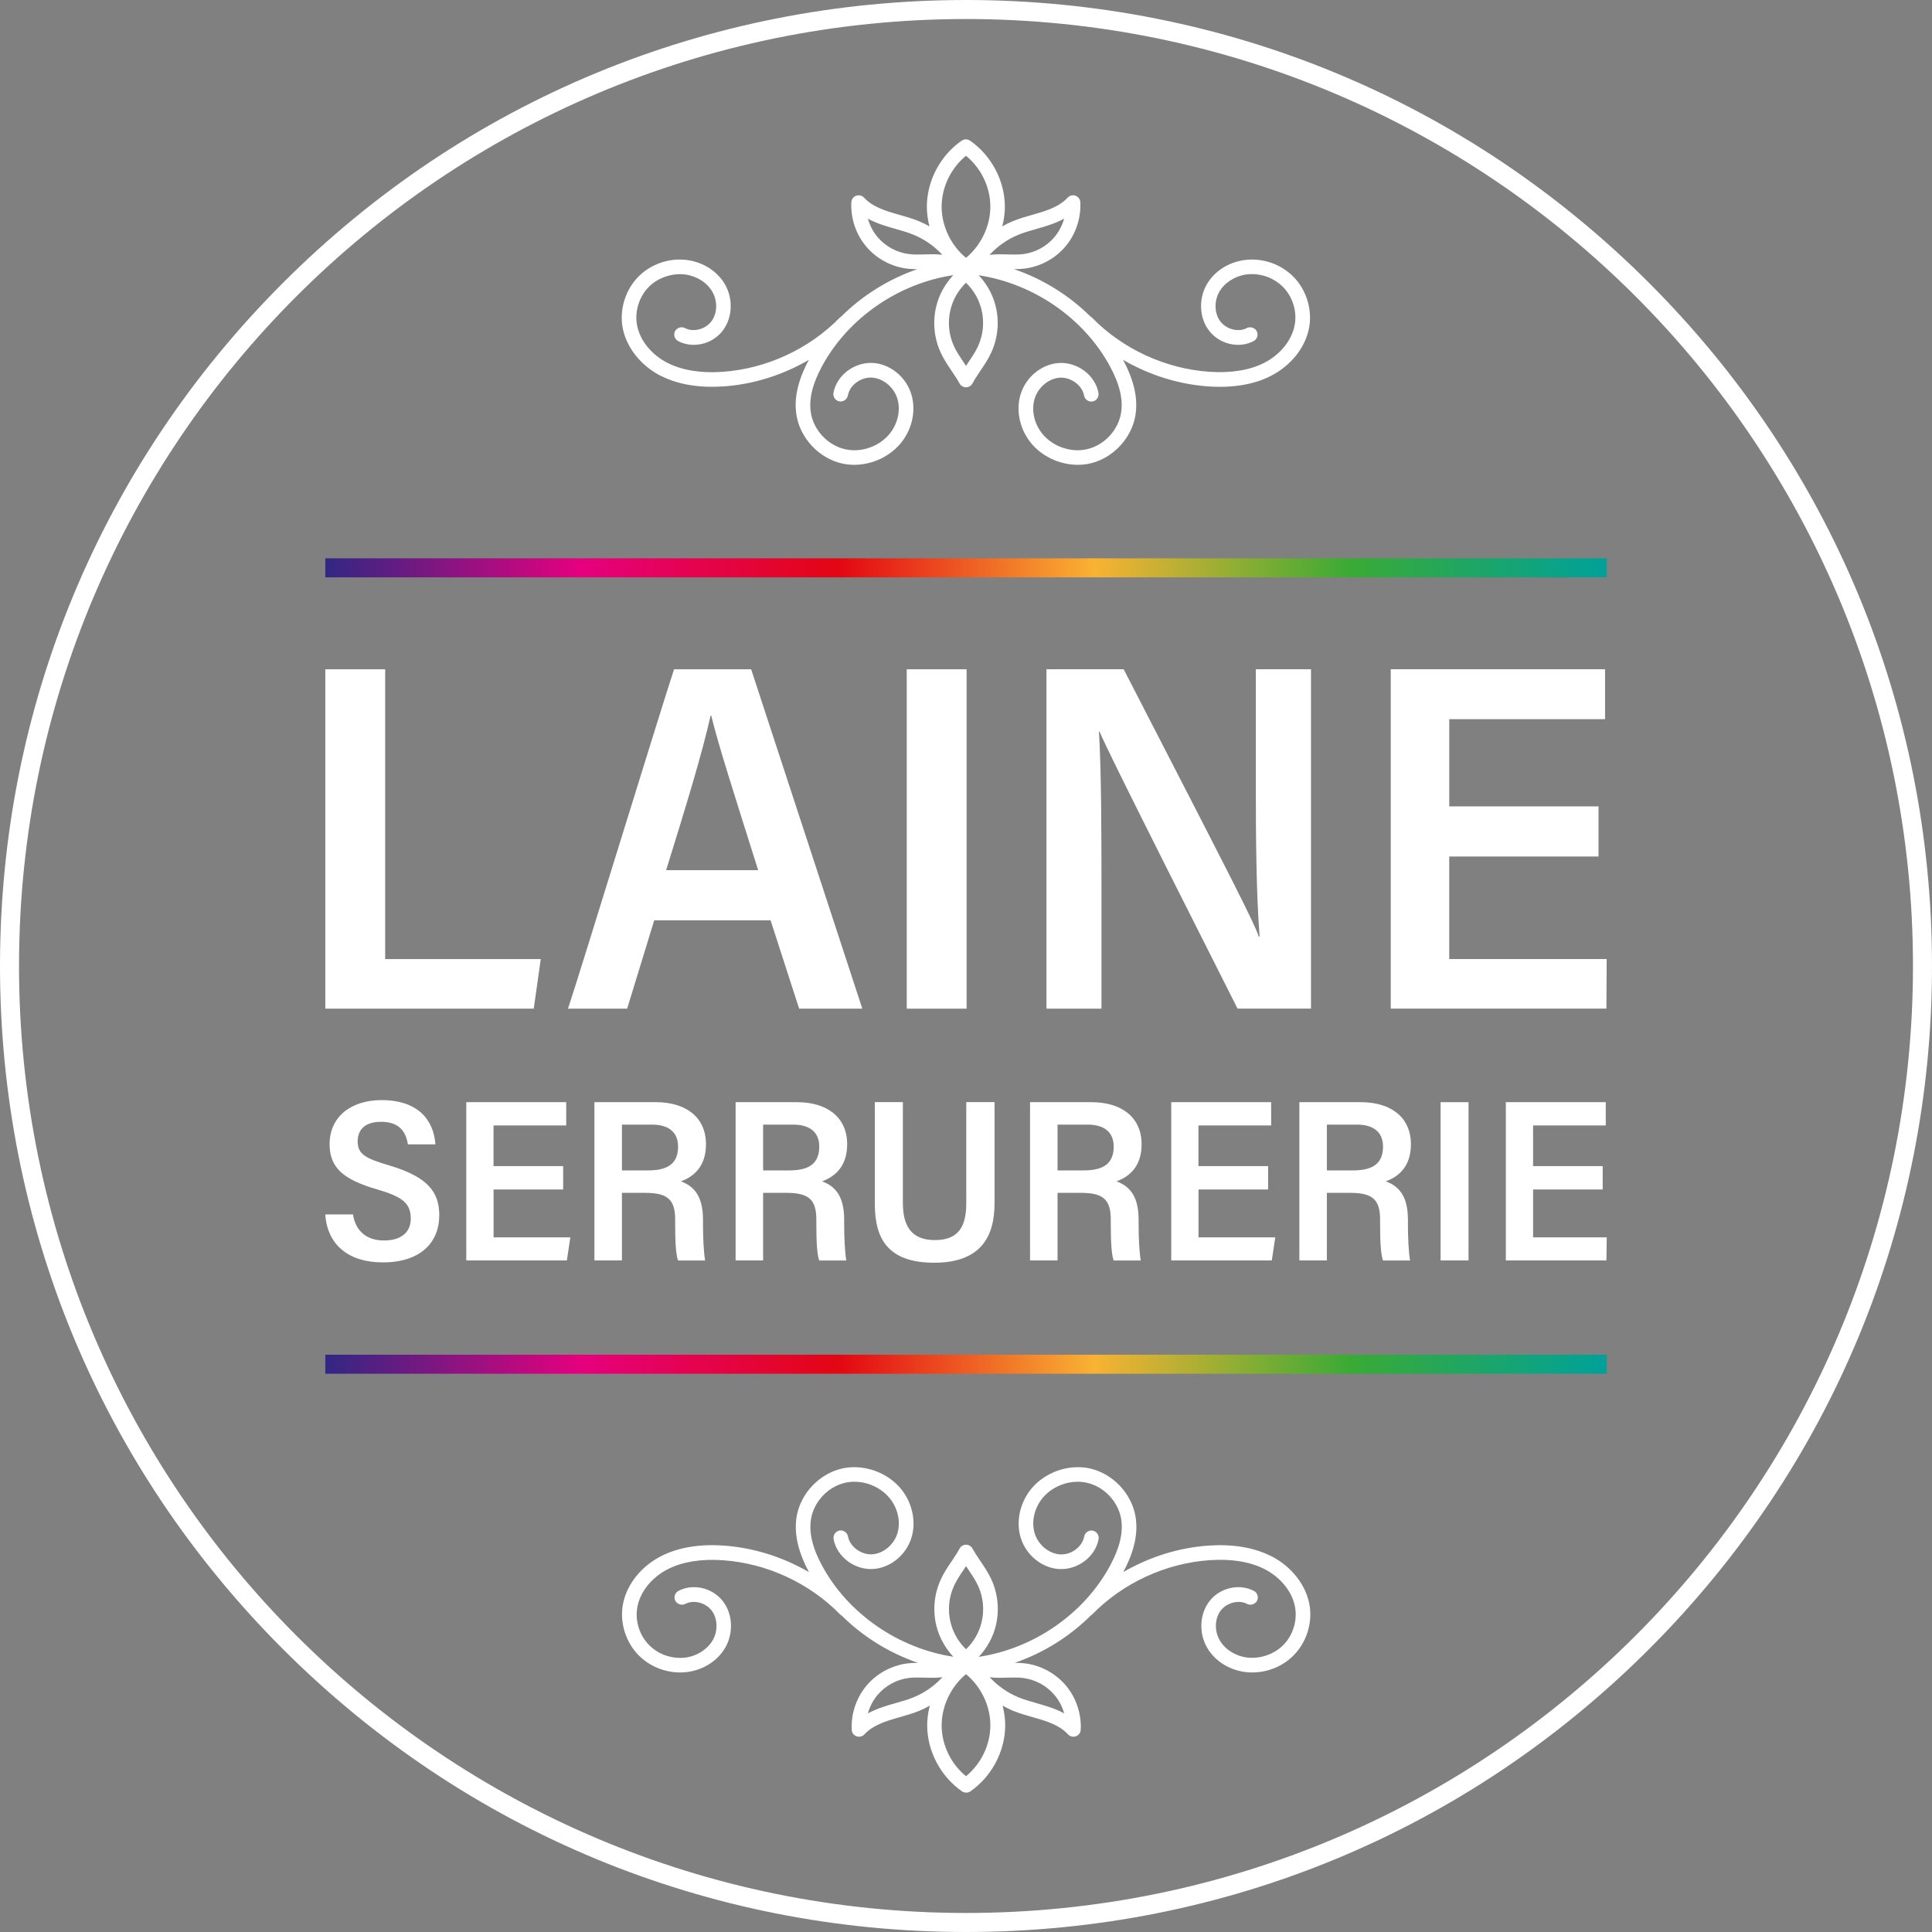
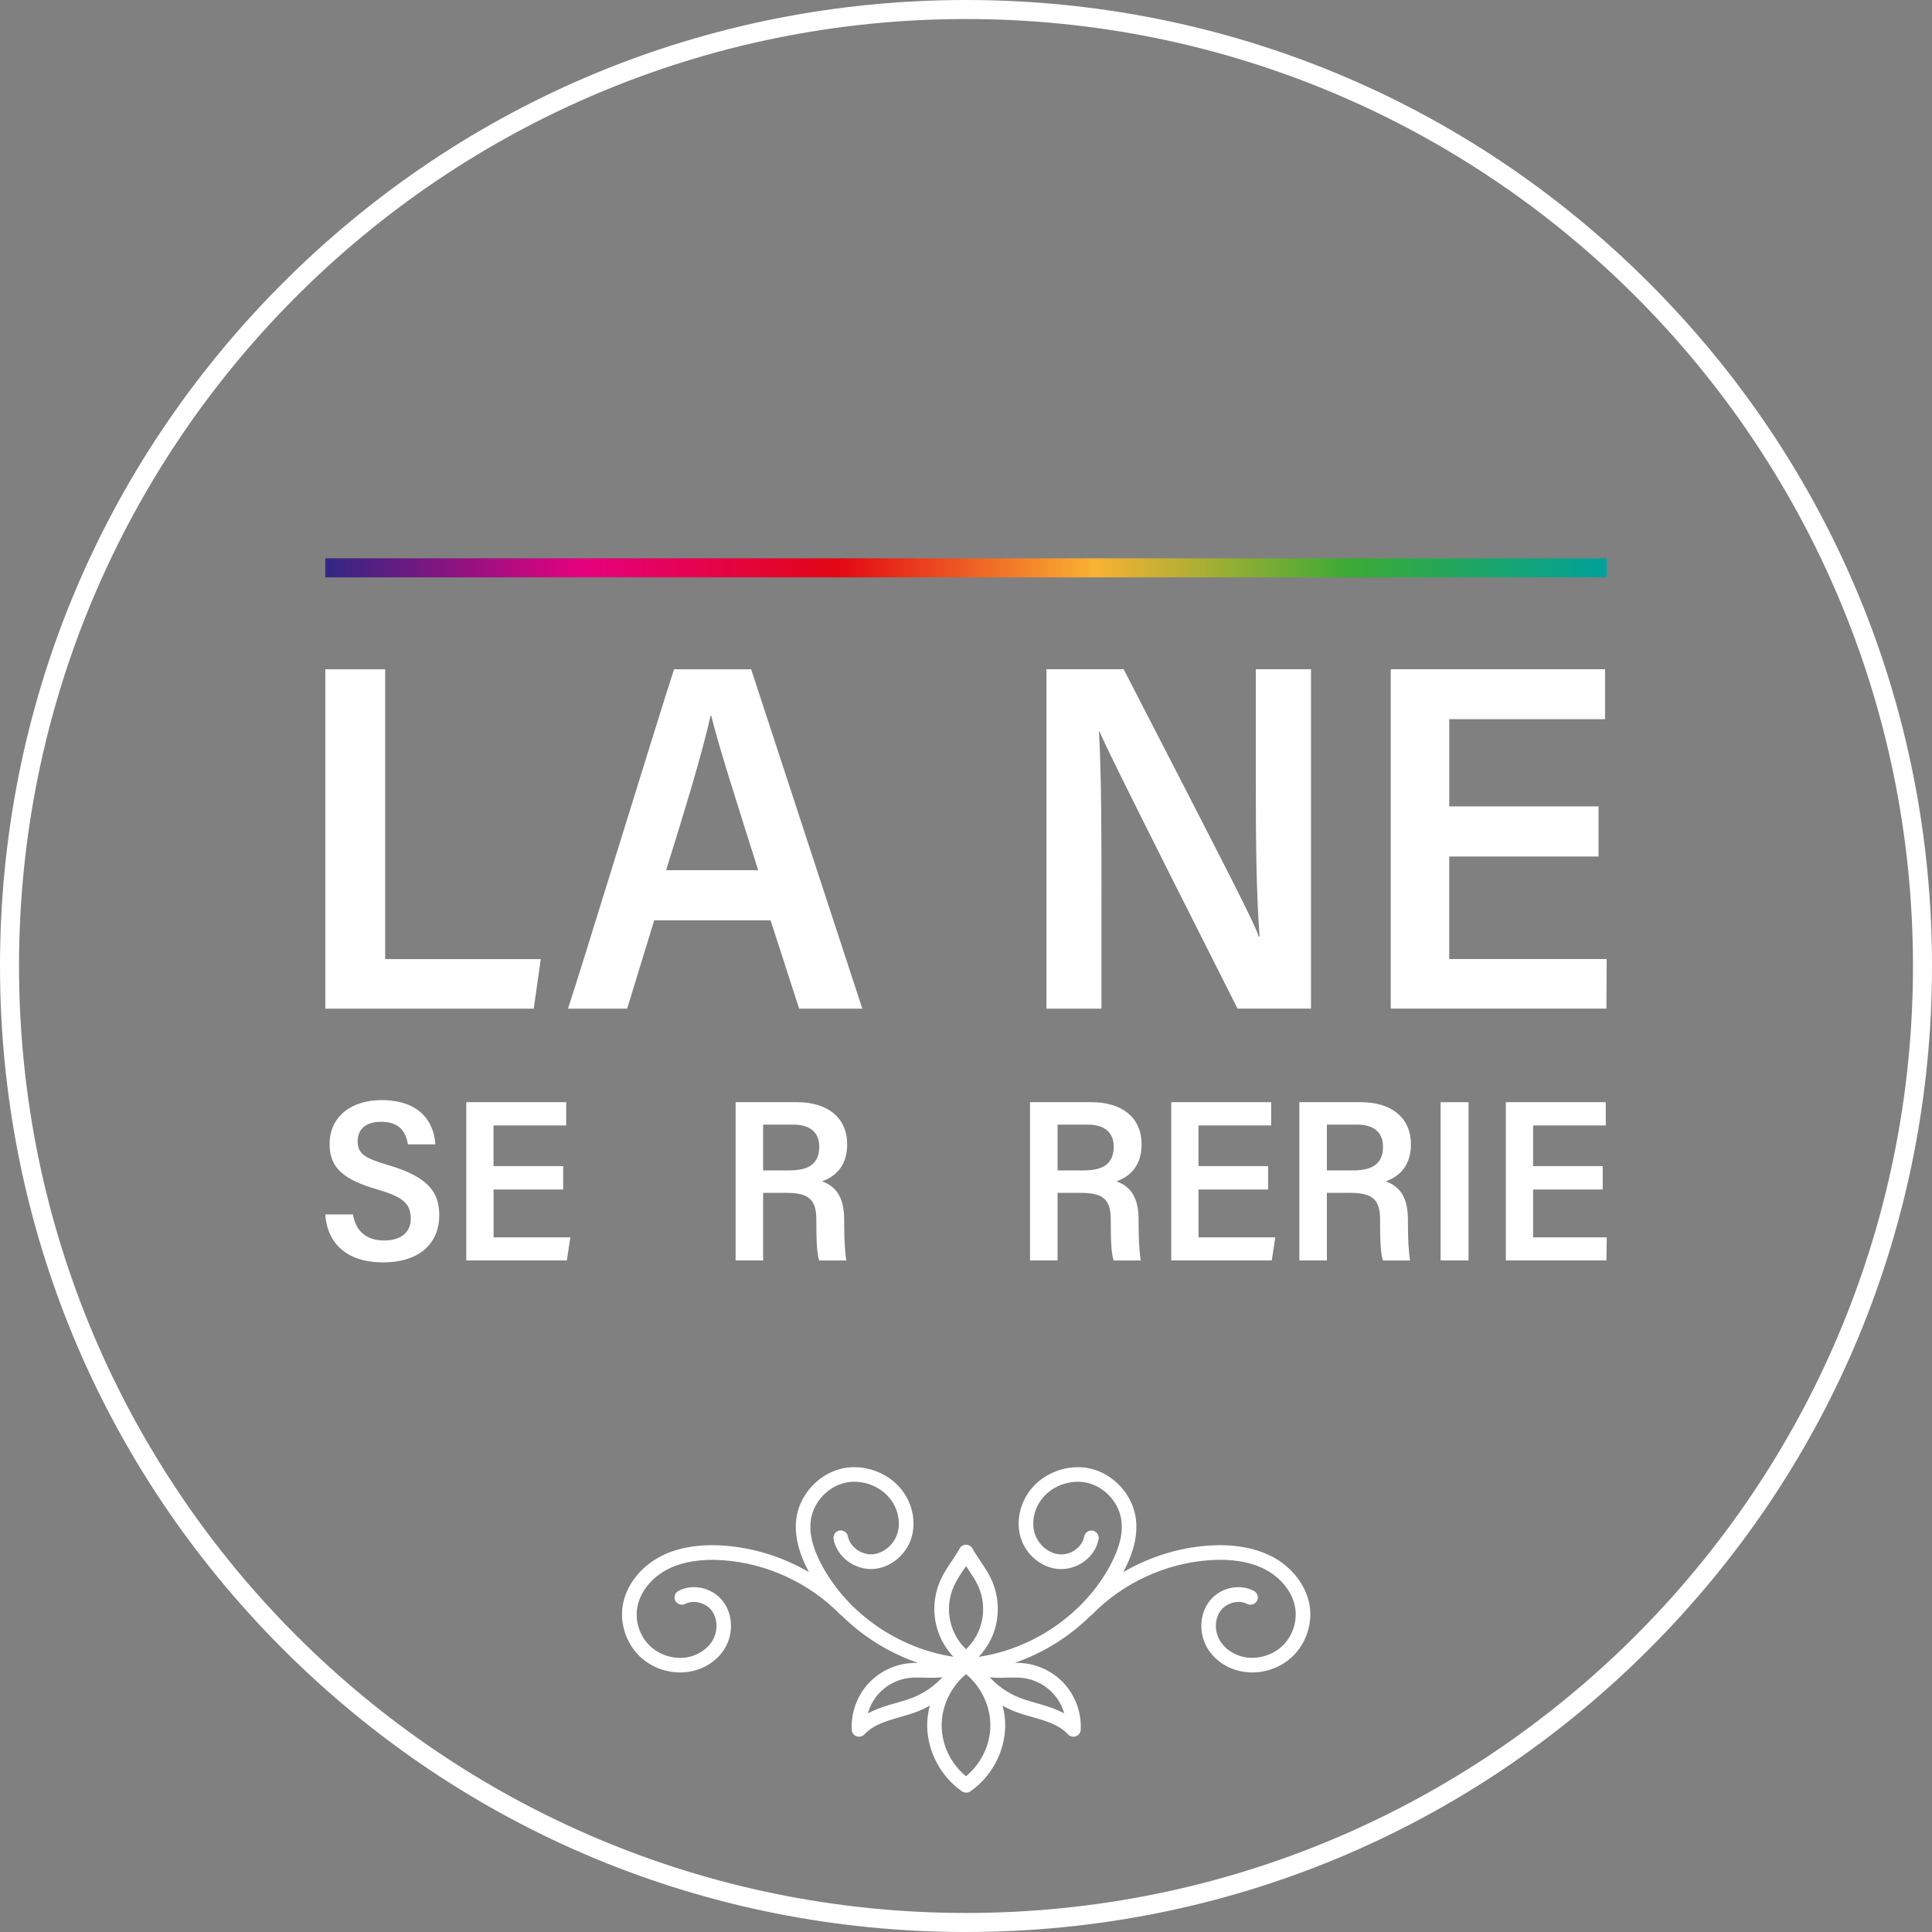
<svg xmlns="http://www.w3.org/2000/svg" xmlns:xlink="http://www.w3.org/1999/xlink" id="Calque_1" viewBox="0 0 355.38 355.38">
  <rect x="0" y="0" width="355.38" height="355.38" fill="#808080" stroke="none" />
  <defs>
    <style>
      .cls-1 {
        fill: #fff;
      }

      .cls-2 {
        fill: url(#Dégradé_sans_nom_26);
      }

      .cls-3 {
        fill: url(#Dégradé_sans_nom_26-2);
      }
    </style>
    <linearGradient id="Dégradé_sans_nom_26" data-name="Dégradé sans nom 26" x1="59.84" y1="250.94" x2="295.55" y2="250.94" gradientUnits="userSpaceOnUse">
      <stop offset="0" stop-color="#312783" />
      <stop offset=".2" stop-color="#e6007e" />
      <stop offset=".4" stop-color="#e30613" />
      <stop offset=".6" stop-color="#f9b233" />
      <stop offset=".8" stop-color="#3aaa35" />
      <stop offset="1" stop-color="#00a19a" />
    </linearGradient>
    <linearGradient id="Dégradé_sans_nom_26-2" data-name="Dégradé sans nom 26" y1="104.45" y2="104.45" xlink:href="#Dégradé_sans_nom_26" />
  </defs>
  <path class="cls-1" d="M177.69,3.5c96.2,0,174.19,77.99,174.19,174.19s-77.99,174.19-174.19,174.19S3.5,273.9,3.5,177.69,81.49,3.5,177.69,3.5M177.69,0c-47.46,0-92.09,18.48-125.65,52.04C18.48,85.61,0,130.23,0,177.69s18.48,92.09,52.04,125.65c33.56,33.56,78.18,52.04,125.65,52.04s92.09-18.48,125.65-52.04c33.56-33.56,52.04-78.18,52.04-125.65s-18.48-92.09-52.04-125.65C269.78,18.48,225.16,0,177.69,0h0Z" />
  <g>
    <path class="cls-1" d="M233.7,286.19c-3.08-1.55-6.93-2.18-11.35-1.89-5.44.36-10.86,2.05-15.74,4.88,2.07-3.86,2.8-7.24,2.24-10.34-.74-4.13-4.11-7.7-8.19-8.68-.77-.19-1.58-.28-2.39-.28-3.44,0-6.83,1.65-8.84,4.32-1.93,2.56-2.56,5.92-1.64,8.77,1.01,3.15,3.91,5.47,7.05,5.65,3.44.17,6.65-2.29,7.24-5.5.06-.35-.01-.71-.22-1.01s-.51-.49-.86-.56c-.72-.14-1.43.37-1.57,1.08-.34,1.89-2.37,3.42-4.44,3.29-2.02-.12-3.97-1.71-4.64-3.79-.65-2.03-.18-4.45,1.23-6.33,1.51-2,4.07-3.24,6.67-3.24.61,0,1.22.07,1.79.21,3.08.74,5.61,3.42,6.17,6.53.45,2.51-.22,5.36-2.03,8.72-4.78,8.83-14,15.22-24.15,16.75,1.55-1.65,2.64-3.64,3.15-5.77.68-2.82.39-5.82-.82-8.46-.56-1.23-1.3-2.32-2.02-3.39-.32-.47-.64-.95-.94-1.43-.18-.29-.35-.58-.52-.88-.23-.43-.69-.7-1.18-.7s-.95.27-1.18.7c-.16.3-.34.59-.51.88-.3.48-.62.96-.94,1.43-.72,1.06-1.46,2.16-2.02,3.39-1.21,2.63-1.51,5.64-.82,8.46.51,2.12,1.59,4.09,3.13,5.75-10.16-1.56-19.38-7.95-24.13-16.73-1.82-3.35-2.48-6.2-2.03-8.72.56-3.11,3.09-5.8,6.17-6.53.58-.14,1.18-.21,1.79-.21,2.6,0,5.15,1.24,6.66,3.24,1.41,1.87,1.88,4.3,1.23,6.32-.67,2.08-2.62,3.67-4.64,3.79-2.03.11-4.1-1.44-4.43-3.29-.13-.72-.85-1.22-1.57-1.08-.35.06-.66.26-.86.56-.2.3-.28.65-.22,1.01.59,3.22,3.82,5.69,7.24,5.5,3.14-.18,6.04-2.5,7.05-5.65.92-2.85.29-6.21-1.64-8.77-2.01-2.66-5.4-4.31-8.84-4.31-.82,0-1.62.09-2.39.28-4.08.98-7.45,4.55-8.19,8.68-.55,3.1.18,6.49,2.25,10.35-4.88-2.84-10.3-4.52-15.75-4.89-4.43-.3-8.27.34-11.35,1.89-3.89,1.95-6.64,5.51-7.19,9.3-.47,3.24.67,6.7,2.99,9.03,1.98,1.98,4.75,3.12,7.6,3.12.48,0,.95-.03,1.42-.1,2.96-.42,5.55-2.11,6.91-4.53,1.5-2.65,1.33-6.1-.41-8.4-1.26-1.67-3.28-2.66-5.39-2.66-1.02,0-2,.24-2.86.7-.65.35-.9,1.17-.55,1.82.34.63,1.19.89,1.82.56.45-.24.99-.37,1.57-.37,1.27,0,2.55.62,3.28,1.58,1.11,1.47,1.2,3.71.21,5.45-.95,1.67-2.85,2.9-4.95,3.2-.35.05-.71.07-1.07.07-2.13,0-4.19-.85-5.67-2.33-1.73-1.74-2.59-4.32-2.23-6.74.42-2.93,2.62-5.73,5.73-7.29,2.65-1.33,6.03-1.87,9.97-1.61,8.11.54,16.01,4.19,21.68,10.01.08.08.17.13.24.16,3.94,3.91,8.77,6.9,14.05,8.71-.71,0-1.33.03-1.9.1-2.91.35-5.67,1.83-7.56,4.08-1.89,2.25-2.88,5.21-2.73,8.14.03.54.38,1.01.89,1.19.5.18,1.09.03,1.45-.36.95-1.05,2.36-1.85,4.43-2.54.67-.22,1.34-.41,2.1-.63,1.17-.33,2.38-.68,3.56-1.16.64-.26,1.29-.58,1.93-.95-.33,1.27-.49,2.53-.48,3.73.04,4.71,2.5,9.33,6.41,12.04.45.31,1.08.31,1.53,0,3.91-2.71,6.36-7.32,6.41-12.04.01-1.21-.15-2.46-.48-3.73.64.36,1.29.68,1.93.95,1.18.48,2.4.83,3.59,1.17.74.21,1.42.4,2.08.62,2.07.68,3.47,1.49,4.43,2.54.36.4.95.54,1.45.36.51-.18.86-.65.89-1.2.15-2.93-.84-5.9-2.73-8.14-1.89-2.25-4.65-3.73-7.56-4.08-.55-.06-1.13-.09-1.83-.1,5.25-1.81,10.06-4.81,14-8.72.06-.04.14-.08.21-.15,5.67-5.82,13.57-9.47,21.68-10.01,3.93-.27,7.31.28,9.97,1.61,3.11,1.56,5.31,4.35,5.73,7.29.35,2.42-.5,5.01-2.23,6.74-1.7,1.71-4.34,2.59-6.74,2.26-2.11-.3-4.01-1.52-4.95-3.2-.99-1.74-.9-3.98.21-5.44.73-.96,2.02-1.58,3.28-1.58.57,0,1.11.13,1.56.37.63.34,1.48.07,1.82-.56.35-.65.1-1.47-.55-1.82-.86-.46-1.85-.7-2.86-.7-2.12,0-4.14.99-5.39,2.66-1.74,2.3-1.91,5.75-.41,8.4,1.37,2.42,3.95,4.11,6.91,4.53.47.06.94.1,1.42.1,2.85,0,5.63-1.14,7.6-3.12,2.32-2.33,3.46-5.79,2.99-9.03-.55-3.79-3.31-7.36-7.19-9.31ZM183.9,308.62c.47,0,.93-.01,1.42-.03.45-.01.88-.02,1.31-.02.59,0,1.07.02,1.52.08,2.25.27,4.37,1.41,5.82,3.14.82.97,1.43,2.13,1.78,3.38-.83-.46-1.79-.86-2.91-1.23-.72-.24-1.46-.45-2.19-.66-1.16-.33-2.25-.64-3.3-1.07-2-.82-3.82-2.08-5.3-3.69.29.04.59.06.9.08.32.02.64.02.97.02ZM180.56,298.39c-.46,1.91-1.45,3.62-2.86,4.98-1.42-1.36-2.4-3.08-2.86-4.98-.54-2.23-.31-4.61.65-6.7.48-1.04,1.12-2,1.81-3.01l.05-.08c.12-.17.23-.35.35-.52.12.18.23.35.35.52l.05.08c.68,1.02,1.33,1.97,1.81,3.01.96,2.09,1.19,4.46.65,6.7ZM177.69,307.95c2.81,2.31,4.52,5.94,4.48,9.51-.03,3.54-1.71,6.99-4.48,9.27-2.78-2.28-4.45-5.73-4.48-9.27-.03-3.57,1.68-7.19,4.48-9.51ZM173.35,308.52c-1.49,1.61-3.31,2.88-5.31,3.69-1.04.43-2.14.74-3.34,1.08-.71.2-1.44.41-2.15.65-1.12.37-2.08.78-2.91,1.23.35-1.25.96-2.41,1.78-3.39,1.45-1.73,3.57-2.87,5.82-3.14.77-.09,1.72-.08,2.84-.05.79.02,1.58.05,2.37,0,.31-.02.6-.04.9-.08Z" />
-     <path class="cls-1" d="M121.69,69.19c3.08,1.55,6.93,2.18,11.35,1.89,5.44-.36,10.86-2.05,15.74-4.88-2.07,3.86-2.8,7.24-2.24,10.34.74,4.13,4.11,7.7,8.19,8.68.77.19,1.58.28,2.39.28,3.44,0,6.83-1.65,8.84-4.32,1.93-2.56,2.56-5.92,1.64-8.77-1.01-3.15-3.91-5.47-7.05-5.65-3.44-.17-6.65,2.29-7.24,5.5-.06.35.01.71.22,1.01s.51.49.86.56c.72.14,1.43-.37,1.57-1.08.34-1.89,2.37-3.42,4.44-3.29,2.02.12,3.97,1.71,4.64,3.79.65,2.03.18,4.45-1.23,6.33-1.51,2-4.07,3.24-6.67,3.24-.61,0-1.22-.07-1.79-.21-3.08-.74-5.61-3.42-6.17-6.53-.45-2.51.22-5.36,2.03-8.72,4.78-8.83,14-15.22,24.15-16.75-1.55,1.65-2.64,3.64-3.15,5.77-.68,2.82-.39,5.82.82,8.46.56,1.23,1.3,2.32,2.02,3.39.32.47.64.95.94,1.43.18.29.35.58.52.88.23.43.69.7,1.18.7s.95-.27,1.18-.7c.16-.3.34-.59.51-.88.3-.48.62-.96.94-1.43.72-1.06,1.46-2.16,2.02-3.39,1.21-2.63,1.51-5.64.82-8.46-.51-2.12-1.59-4.09-3.13-5.75,10.16,1.56,19.38,7.95,24.13,16.73,1.82,3.35,2.48,6.2,2.03,8.72-.56,3.11-3.09,5.8-6.17,6.53-.58.14-1.18.21-1.79.21-2.6,0-5.15-1.24-6.66-3.24-1.41-1.87-1.88-4.3-1.23-6.32.67-2.08,2.62-3.67,4.64-3.79,2.03-.11,4.1,1.44,4.43,3.29.13.72.85,1.22,1.57,1.08.35-.06.66-.26.86-.56.2-.3.28-.65.22-1.01-.59-3.22-3.82-5.69-7.24-5.5-3.14.18-6.04,2.5-7.05,5.65-.92,2.85-.29,6.21,1.64,8.77,2.01,2.66,5.4,4.31,8.84,4.31.82,0,1.62-.09,2.39-.28,4.08-.98,7.45-4.55,8.19-8.68.55-3.1-.18-6.49-2.25-10.35,4.88,2.84,10.3,4.52,15.75,4.89,4.43.3,8.27-.34,11.35-1.89,3.89-1.95,6.64-5.51,7.19-9.3.47-3.24-.67-6.7-2.99-9.03-1.98-1.98-4.75-3.12-7.6-3.12-.48,0-.95.03-1.42.1-2.96.42-5.55,2.11-6.91,4.53-1.5,2.65-1.33,6.1.41,8.4,1.26,1.67,3.28,2.66,5.39,2.66,1.02,0,2-.24,2.86-.7.65-.35.9-1.17.55-1.82-.34-.63-1.19-.89-1.82-.56-.45.24-.99.37-1.57.37-1.27,0-2.55-.62-3.28-1.58-1.11-1.47-1.2-3.71-.21-5.45.95-1.67,2.85-2.9,4.95-3.2.35-.05.71-.07,1.07-.07,2.13,0,4.19.85,5.67,2.33,1.73,1.74,2.59,4.32,2.23,6.74-.42,2.93-2.62,5.73-5.73,7.29-2.65,1.33-6.03,1.87-9.97,1.61-8.11-.54-16.01-4.19-21.68-10.01-.08-.08-.17-.13-.24-.16-3.94-3.91-8.77-6.9-14.05-8.71.71,0,1.33-.03,1.9-.1,2.91-.35,5.67-1.83,7.56-4.08,1.89-2.25,2.88-5.21,2.73-8.14-.03-.54-.38-1.01-.89-1.19-.5-.18-1.09-.03-1.45.36-.95,1.05-2.36,1.85-4.43,2.54-.67.22-1.34.41-2.1.63-1.17.33-2.38.68-3.56,1.16-.64.26-1.29.58-1.93.95.33-1.27.49-2.53.48-3.73-.04-4.71-2.5-9.33-6.41-12.04-.45-.31-1.08-.31-1.53,0-3.91,2.71-6.36,7.32-6.41,12.04-.01,1.21.15,2.46.48,3.73-.64-.36-1.29-.68-1.93-.95-1.18-.48-2.4-.83-3.59-1.17-.74-.21-1.42-.4-2.08-.62-2.07-.68-3.47-1.49-4.43-2.54-.36-.4-.95-.54-1.45-.36-.51.18-.86.65-.89,1.2-.15,2.93.84,5.9,2.73,8.14,1.89,2.25,4.65,3.73,7.56,4.08.55.06,1.13.09,1.83.1-5.25,1.81-10.06,4.81-14,8.72-.06.04-.14.08-.21.15-5.67,5.82-13.57,9.47-21.68,10.01-3.93.27-7.31-.28-9.97-1.61-3.11-1.56-5.31-4.35-5.73-7.29-.35-2.42.5-5.01,2.23-6.74,1.7-1.71,4.34-2.59,6.74-2.26,2.11.3,4.01,1.52,4.95,3.2.99,1.74.9,3.98-.21,5.44-.73.96-2.02,1.58-3.28,1.58-.57,0-1.11-.13-1.56-.37-.63-.34-1.48-.07-1.82.56-.35.65-.1,1.47.55,1.82.86.46,1.85.7,2.86.7,2.12,0,4.14-.99,5.39-2.66,1.74-2.3,1.91-5.75.41-8.4-1.37-2.42-3.95-4.11-6.91-4.53-.47-.06-.94-.1-1.42-.1-2.85,0-5.63,1.14-7.6,3.12-2.32,2.33-3.46,5.79-2.99,9.03.55,3.79,3.31,7.36,7.19,9.31ZM171.49,46.77c-.47,0-.93.01-1.42.03-.45.01-.88.02-1.31.02-.59,0-1.07-.02-1.52-.08-2.25-.27-4.37-1.41-5.82-3.14-.82-.97-1.43-2.13-1.78-3.38.83.46,1.79.86,2.91,1.23.72.24,1.46.45,2.19.66,1.16.33,2.25.64,3.3,1.07,2,.82,3.82,2.08,5.3,3.69-.29-.04-.59-.06-.9-.08-.32-.02-.64-.02-.97-.02ZM174.83,56.99c.46-1.91,1.45-3.62,2.86-4.98,1.42,1.36,2.4,3.08,2.86,4.98.54,2.23.31,4.61-.65,6.7-.48,1.04-1.12,2-1.81,3.01l-.05.08c-.12.17-.23.35-.35.52-.12-.18-.23-.35-.35-.52l-.05-.08c-.68-1.02-1.33-1.97-1.81-3.01-.96-2.09-1.19-4.46-.65-6.7ZM177.69,47.43c-2.81-2.31-4.52-5.94-4.48-9.51.03-3.54,1.71-6.99,4.48-9.27,2.78,2.28,4.45,5.73,4.48,9.27.03,3.57-1.68,7.19-4.48,9.51ZM182.03,46.87c1.49-1.61,3.31-2.88,5.31-3.69,1.04-.43,2.14-.74,3.34-1.08.71-.2,1.44-.41,2.15-.65,1.12-.37,2.08-.78,2.91-1.23-.35,1.25-.96,2.41-1.78,3.39-1.45,1.73-3.57,2.87-5.82,3.14-.77.09-1.72.08-2.84.05-.79-.02-1.58-.05-2.37,0-.31.02-.6.04-.9.08Z" />
    <g>
      <g>
        <g>
          <path class="cls-1" d="M59.84,123.11h11.01v53.31h28.62l-1.29,9.12h-38.34v-62.43Z" />
          <path class="cls-1" d="M120.34,169.28l-4.98,16.26h-10.88c2.04-6.06,17.22-55.55,19.51-62.43h14.18l20.45,62.43h-11.62l-5.26-16.26h-21.4ZM139.46,160.06c-4.36-13.82-7.28-22.88-8.63-28.42h-.12c-1.59,7.09-4.56,16.78-8.18,28.42h16.93Z" />
-           <path class="cls-1" d="M177.8,123.11v62.43h-11.01v-62.43h11.01Z" />
          <path class="cls-1" d="M294.04,157.55h-27.46v18.86h28.96l-.05,9.12h-39.67v-62.43h39.42v9.19h-28.66v16.04h27.46v9.21Z" />
          <path class="cls-1" d="M192.49,185.53v-62.43h14.2c20.71,40.19,23.84,46.29,24.86,49.18h.15c-.61-7.72-.7-17.87-.7-28.05v-21.13h10.15v62.43h-13.51c-22.2-43.95-24.34-48.56-25.4-50.99h-.09c.45,7.95.46,18.63.46,29.8v21.2h-10.12Z" />
        </g>
        <g>
          <path class="cls-1" d="M64.93,223.39c.47,3.03,2.48,4.79,5.7,4.79s4.93-1.56,4.93-4.02c0-2.84-1.57-4.02-6.09-5.35-6.52-1.86-8.84-4.15-8.84-8.35,0-5.13,4.04-8.1,9.54-8.1,6.74,0,9.6,3.65,9.92,8.14h-5.06c-.39-2.43-1.66-4.15-4.93-4.15-2.88,0-4.31,1.37-4.31,3.61,0,2.36,1.48,3.14,5.79,4.41,7.34,2.17,9.22,5.07,9.22,9.19,0,4.78-3.22,8.65-10.41,8.65-6.25,0-10.18-3.22-10.56-8.82h5.09Z" />
          <path class="cls-1" d="M103.6,218.8h-12.81v8.8h14.12l-.64,4.25h-18.5v-29.11h18.38v4.28h-13.37v7.48h12.81v4.3Z" />
-           <path class="cls-1" d="M114.4,219.41v12.44h-5.06v-29.11h11.33c5.37,0,9.19,2.67,9.19,7.75,0,4.05-2.23,5.95-4.62,6.81,2.94,1.07,4.07,3.39,4.07,7.12v.68c0,2.62.12,5.1.39,6.76h-4.98c-.41-1.2-.53-3.41-.53-6.81v-.7c0-3.61-1.31-4.93-5.45-4.93h-4.35ZM114.4,215.29h4.75c3.16,0,5.58-.87,5.58-4.38,0-2.84-2-4.04-4.75-4.04h-5.58v8.43Z" />
          <path class="cls-1" d="M140.37,219.41v12.44h-5.06v-29.11h11.33c5.37,0,9.19,2.67,9.19,7.75,0,4.05-2.23,5.95-4.62,6.81,2.94,1.07,4.07,3.39,4.07,7.12v.68c0,2.62.12,5.1.39,6.76h-4.98c-.41-1.2-.53-3.41-.53-6.81v-.7c0-3.61-1.31-4.93-5.45-4.93h-4.35ZM140.37,215.29h4.75c3.16,0,5.58-.87,5.58-4.38,0-2.84-2-4.04-4.75-4.04h-5.58v8.43Z" />
-           <path class="cls-1" d="M166.08,202.74v18.52c0,3.74,1.18,6.85,5.89,6.85s5.77-2.97,5.77-6.87v-18.51h5.2v18.65c0,6.11-2.57,10.89-11.08,10.89s-10.94-4.38-10.94-10.79v-18.75h5.16Z" />
          <path class="cls-1" d="M194.53,219.41v12.44h-5.06v-29.11h11.33c5.37,0,9.19,2.67,9.19,7.75,0,4.05-2.23,5.95-4.62,6.81,2.94,1.07,4.07,3.39,4.07,7.12v.68c0,2.62.12,5.1.39,6.76h-4.98c-.41-1.2-.53-3.41-.53-6.81v-.7c0-3.61-1.31-4.93-5.45-4.93h-4.35ZM194.53,215.29h4.75c3.16,0,5.58-.87,5.58-4.38,0-2.84-2-4.04-4.75-4.04h-5.58v8.43Z" />
          <path class="cls-1" d="M233.27,218.8h-12.81v8.8h14.12l-.64,4.25h-18.5v-29.11h18.38v4.28h-13.37v7.48h12.81v4.3Z" />
          <path class="cls-1" d="M244.07,219.41v12.44h-5.06v-29.11h11.33c5.37,0,9.19,2.67,9.19,7.75,0,4.05-2.23,5.95-4.62,6.81,2.94,1.07,4.07,3.39,4.07,7.12v.68c0,2.62.12,5.1.39,6.76h-4.98c-.41-1.2-.53-3.41-.53-6.81v-.7c0-3.61-1.31-4.93-5.45-4.93h-4.35ZM244.07,215.29h4.75c3.16,0,5.58-.87,5.58-4.38,0-2.84-2-4.04-4.75-4.04h-5.58v8.43Z" />
          <path class="cls-1" d="M270.13,202.74v29.11h-5.14v-29.11h5.14Z" />
          <path class="cls-1" d="M294.81,218.8h-12.81v8.8h13.55l-.06,4.25h-18.5v-29.11h18.38v4.28h-13.37v7.48h12.81v4.3Z" />
        </g>
      </g>
      <g>
-         <rect class="cls-2" x="59.84" y="249.19" width="235.71" height="3.5" />
        <rect class="cls-3" x="59.84" y="102.7" width="235.71" height="3.5" />
      </g>
    </g>
  </g>
</svg>